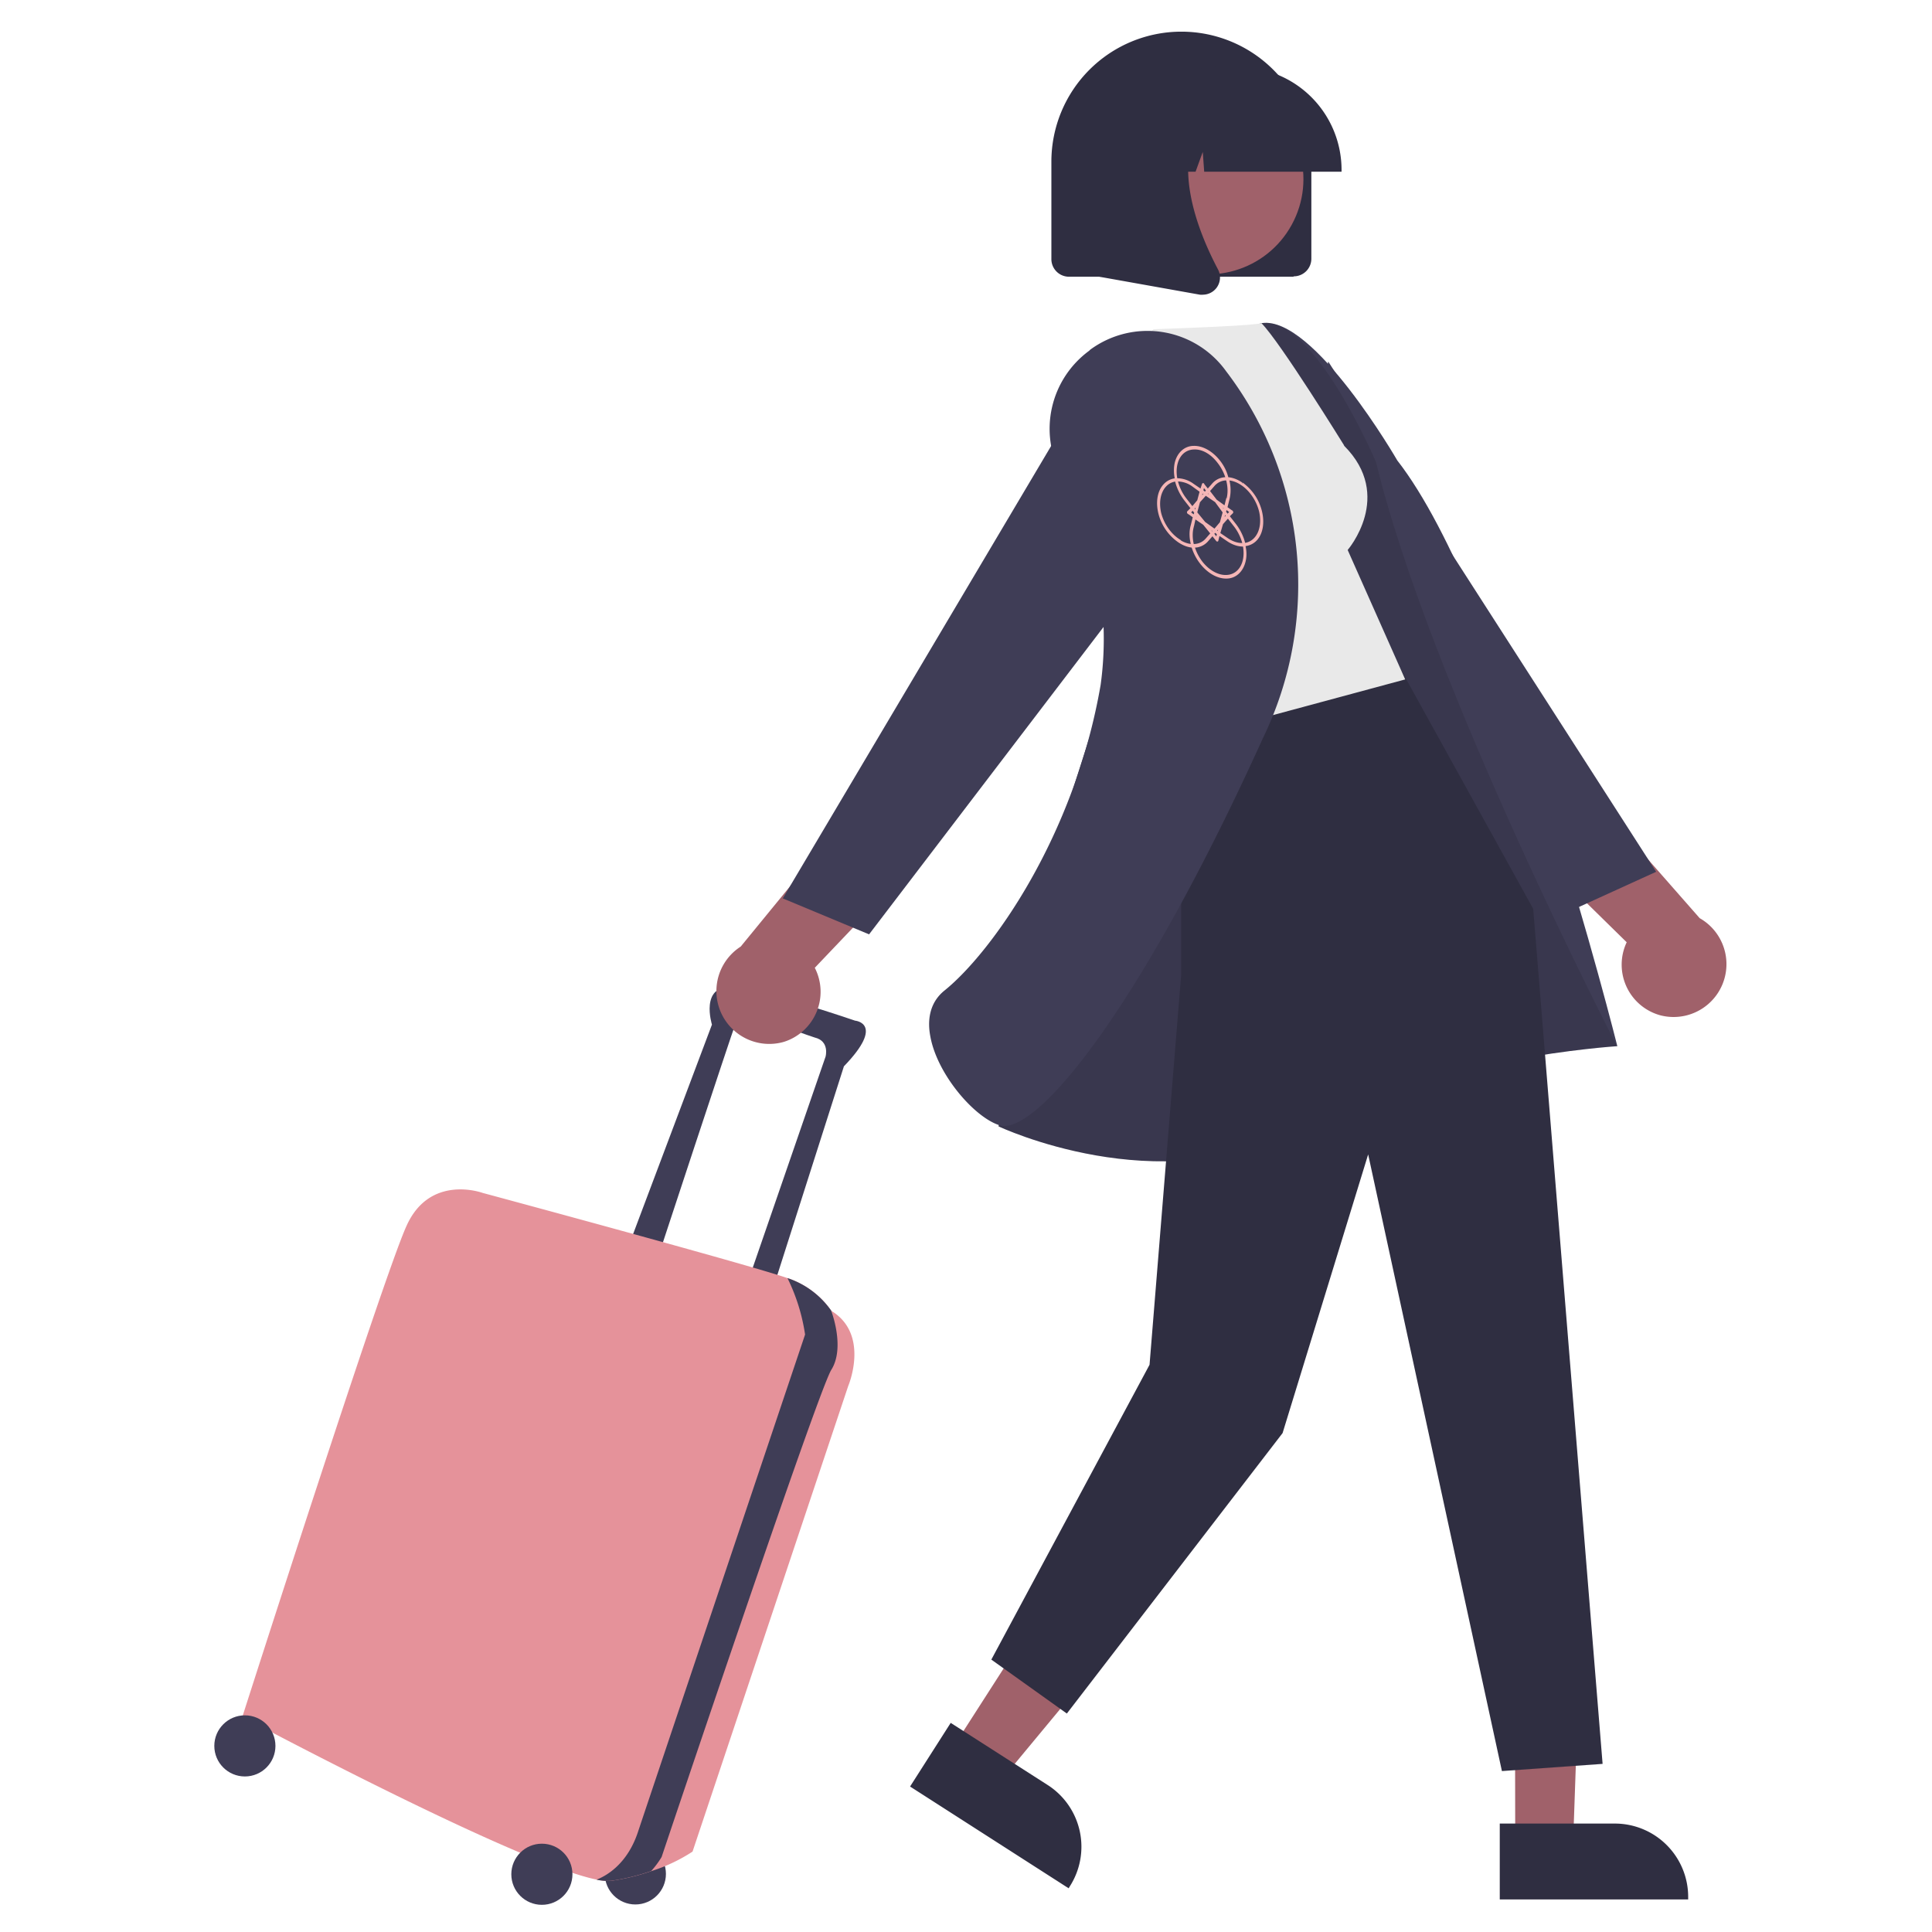
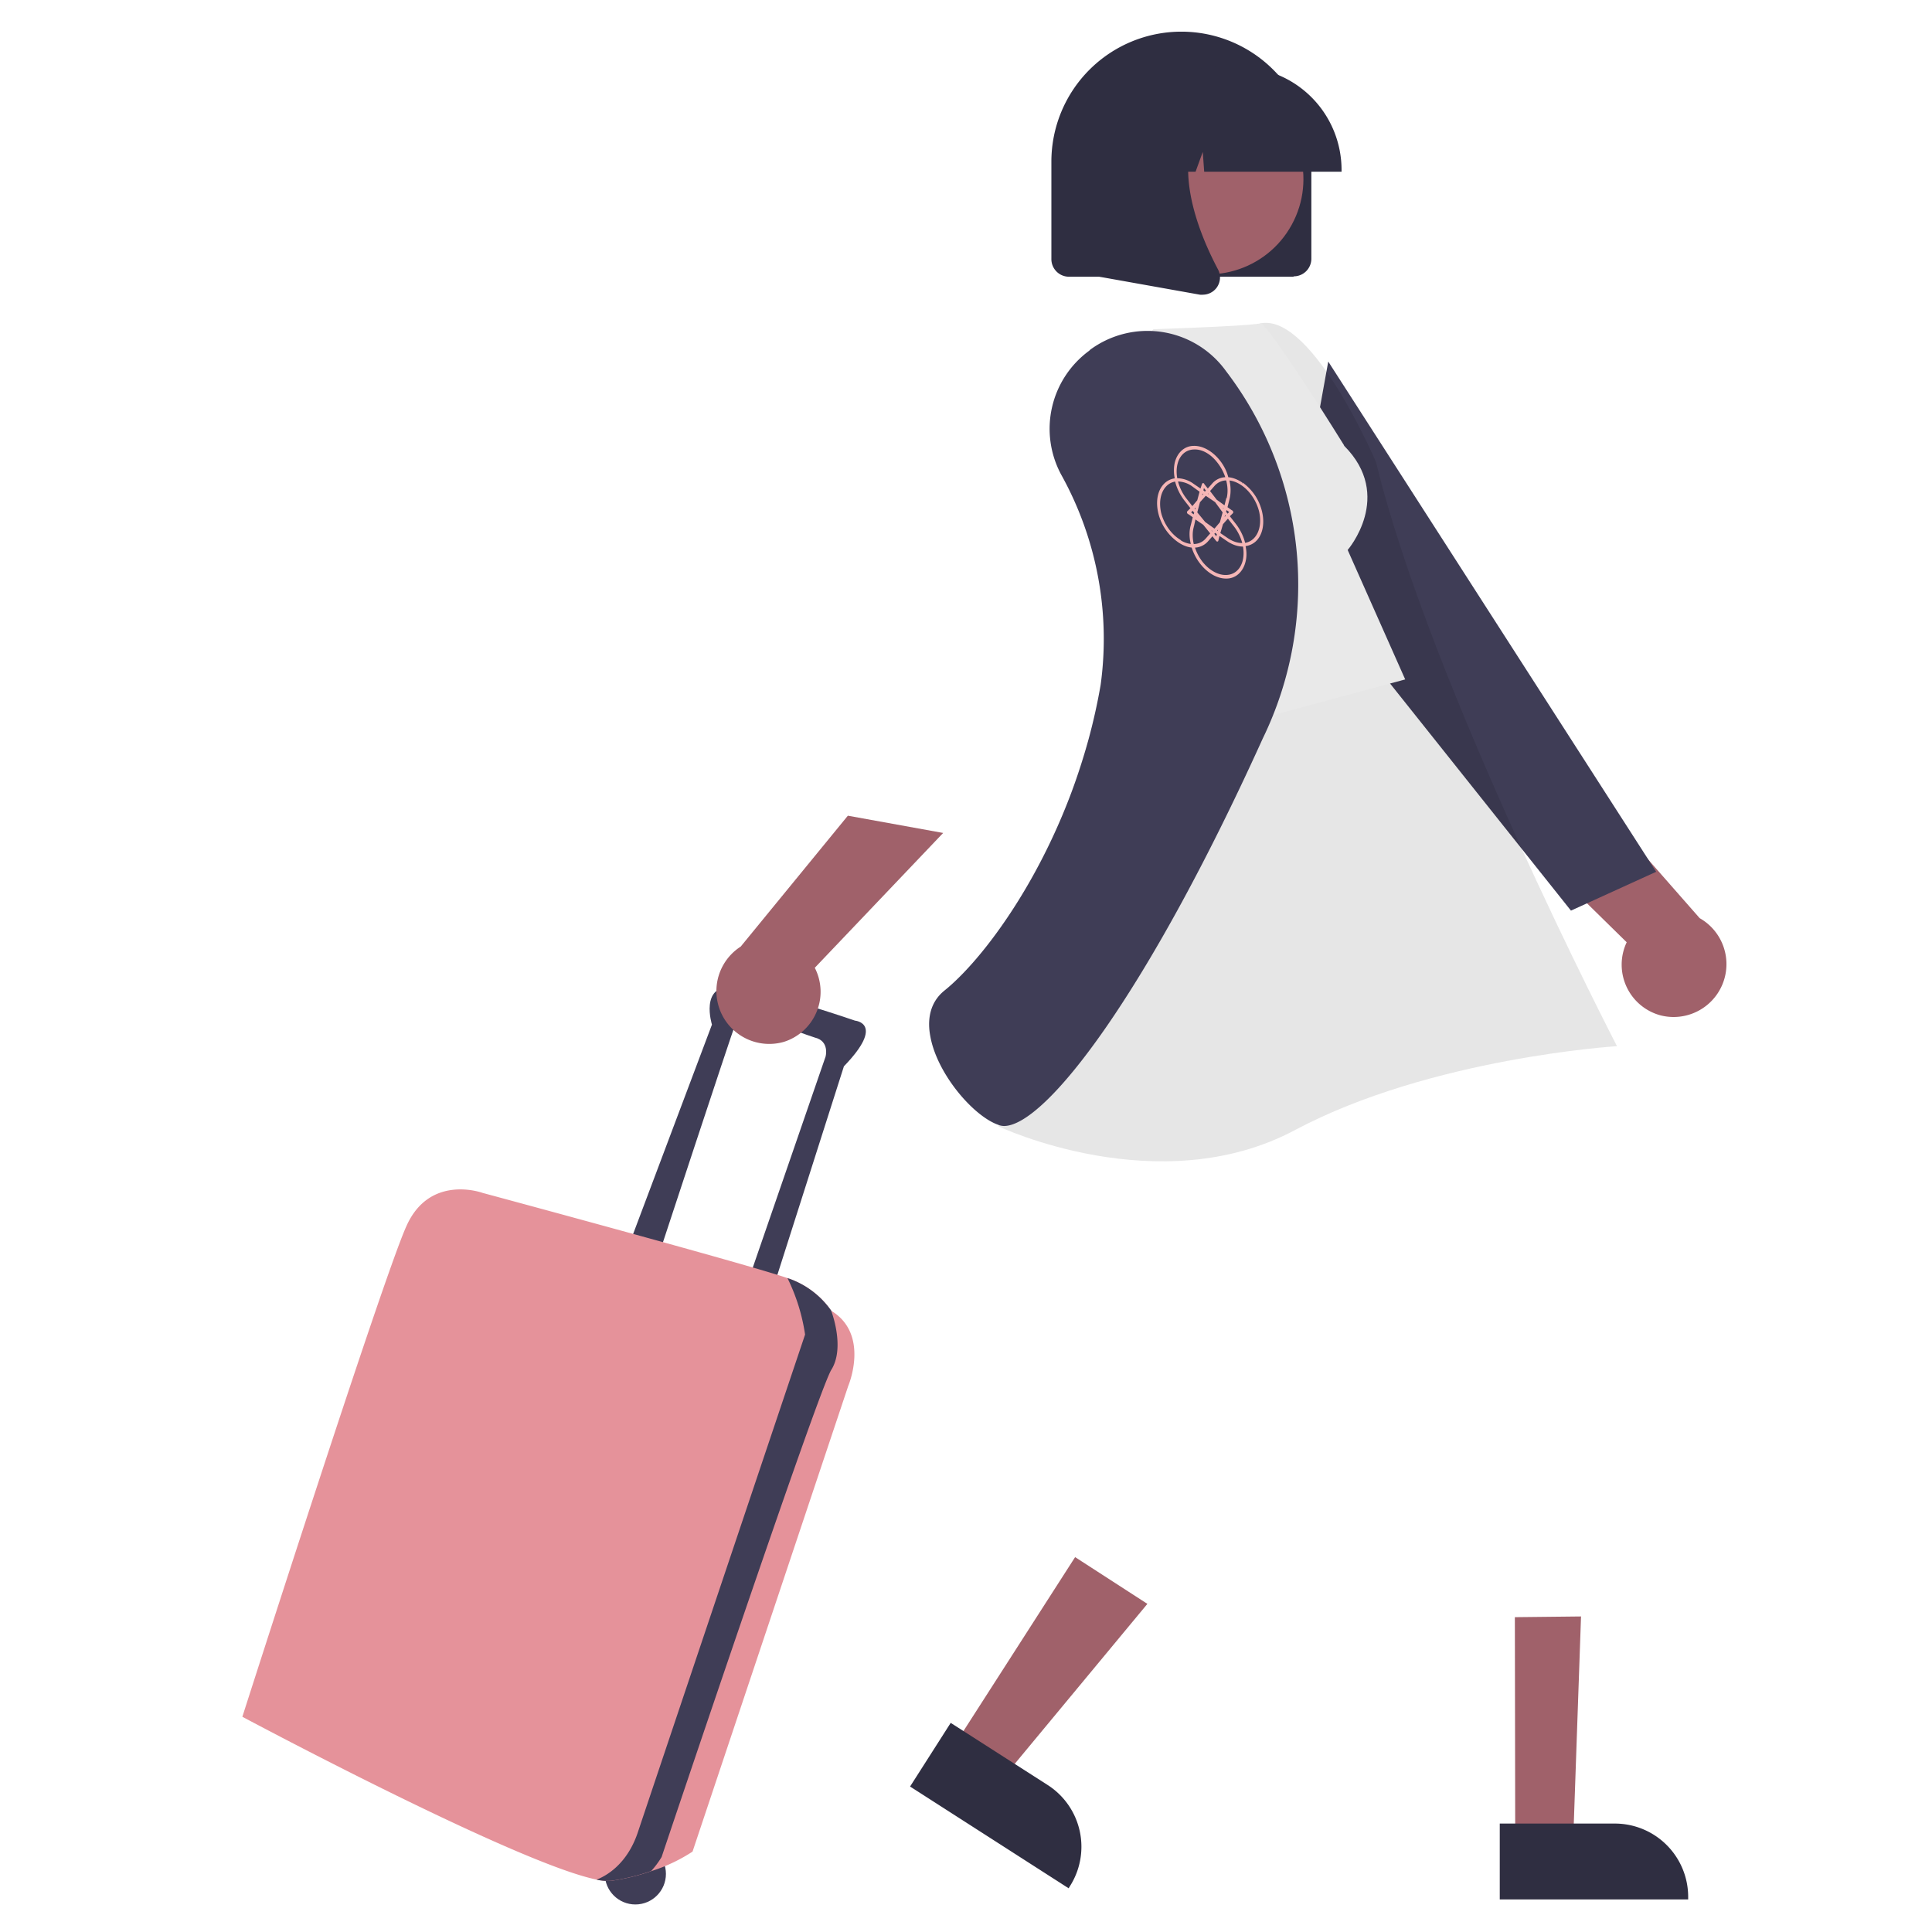
<svg xmlns="http://www.w3.org/2000/svg" width="72" height="72">
  <path fill="none" d="M0 0h72v72H0z" />
  <g transform="matrix(.134 0 0 .134 -10.8 1.2)">
    <path d="M542.3 273.4a14.7 14.7 0 0011-27l-31-35.3-26.3 5.7 37 36.3a14.6 14.6 0 009.3 20.3z" fill="#a0616a" />
    <path d="M440 147l77.5 97.3 23.7-10.8L450 91.6z" fill="#3f3d56" />
    <circle cx="257.3" cy="512.2" r="8.5" fill="#3f3d56" />
    <path d="M263.5 341s20.1-61.1 21.7-65.4c1.5-4.2 17.7 2.7 22 4 4.2 1 3 5.3 3 5.3l-21.6 62.6 6.6 3.1 20.1-63c11.6-12 3.1-12.7 3.1-12.7s-24.7-8.5-34-9.3c-9.3-.8-5.8 10.4-5.8 10.4l-22.4 59.5z" fill="#3f3d56" />
    <path d="M311.8 355.6a24.1 24.1 0 00-11.6-8.9l-.6-.2c-10.6-3.7-84.8-23.7-84.8-23.7s-14.7-5.4-21.2 9.3C187 346.7 148 468.5 148 468.5s76.3 40.8 98.6 45.3a13.4 13.4 0 004.2.3 59.2 59.2 0 0011-2.7 46.5 46.5 0 0011.4-5.4l43.3-129.5s6.1-14.3-4.7-20.9z" fill="#e5929a" />
    <path d="M311.8 355.6a24.1 24.1 0 00-11.6-8.9l-.6-.2a52.9 52.9 0 014.9 15.7S262 488.6 258 500.6c-3 9-8.9 12.2-11.5 13.2a13.4 13.4 0 004.2.3 59.2 59.2 0 0011-2.7 24.7 24.7 0 002.9-3.9S308 378.1 311.8 372c3.9-6.2 0-16.3 0-16.3z" fill="#3f3d56" />
-     <circle cx="231.3" cy="512.3" r="8.5" fill="#3f3d56" />
-     <circle cx="148.7" cy="476.6" r="8.5" fill="#3f3d56" />
    <path d="M298.6 280.8a14.7 14.7 0 01-12-26.5l29.8-36.4 26.5 4.8-35.7 37.5a14.6 14.6 0 01-8.6 20.6zm203.3 160l18.4-.2-2.2 63H502z" fill="#a0616a" />
    <path d="M497.7 498.2h32a20.4 20.4 0 0120.4 20.4v.7h-52.4z" fill="#2f2e41" />
    <path d="M379.6 424.1l20.1 13-40.3 48.6-13.7-8.8z" fill="#a0616a" />
    <path d="M345 470.2l27 17.3a20.4 20.4 0 016.1 28.2l-.3.5-44.1-28.3z" fill="#2f2e41" />
-     <path d="M372.4 231.9s44.8-149 59.2-151c14.4-2 37.6 38.2 37.6 38.2 30.1 38.5 61.2 162.9 61.2 162.9s-51.8 3.2-89.6 23.3c-37.8 20.2-82.5-1-82.5-1z" fill="#3f3d56" />
    <path d="M372.4 231.9s44.8-149 59.2-151c14.4-2 31.7 38.7 31.7 38.7 15 62 67 162.4 67 162.4s-51.7 3.2-89.5 23.3c-37.8 20.2-82.5-1-82.5-1z" style="isolation:isolate" opacity=".1" />
-     <path d="M409.1 187.3v74.8l-8.8 108.5-44 82 21 15 60-78 23.8-77.5 37.2 171.5 28-2L507 243.8l-37-66.9z" fill="#2f2e41" />
    <path d="M454.4 115c14 14 1 29 1 29l16 36-63 17-22-98.4 15-16c30-1 30-1.7 30-1.7 5.2 5.2 23 34 23 34z" fill="#e9e9e9" />
    <path d="M383.5 88.6a26.9 26.9 0 00-7.8 34.4 94 94 0 0111 58.5c-7.3 42.4-30.5 74.6-43.4 85-4.5 3.6-4.7 8.8-4 12.6 1.8 10.5 12 22.4 19 24.8a4.6 4.6 0 001.5.3c11.5 0 39.7-36.5 72-107.8a97.8 97.8 0 00-10.2-102.1 26.9 26.9 0 00-37.8-6z" fill="#3f3d56" />
-     <path d="M413.3 131.6l-91 119.3-24-10 86-145z" fill="#3f3d56" />
    <path d="M440.3 68h-62.6A4.9 4.9 0 01373 63v-27a36.1 36.1 0 1172.3 0v27a4.9 4.9 0 01-4.9 4.9z" fill="#2f2e41" />
    <circle cx="591.5" cy="230.4" r="26.5" transform="rotate(-61.3 344.1 283.2)" fill="#a0616a" />
    <path d="M453.7 38.8h-38.2l-.4-5.5-2 5.5h-5.9l-.8-10.8-3.8 10.9h-11.4v-.6a28.6 28.6 0 0128.6-28.6h5.3a28.6 28.6 0 0128.6 28.6z" fill="#2f2e41" />
    <path d="M415.2 73a5 5 0 01-.9 0l-28-5V21.7H417l-.7.9c-10.7 12.4-2.7 32.5 3 43.3a4.8 4.8 0 01-.3 5.1 4.8 4.8 0 01-4 2z" fill="#2f2e41" />
    <path d="M426 125.5a10 6.9 62.5 00-4-1.5c-.4-1.7-1.2-3.3-2.3-4.7a10 6.9 62.5 00-7.1-4c-2.4 0-4.3 1.7-5 4.3a10 6.9 62.5 000 4.7 4.9 4.9 0 00-3.3 1.7 10 6.9 62.5 00-1.3 7.8 13.6 13.6 0 005.2 7.7 10 6.9 62.5 004 1.6c.5 1.6 1.3 3.2 2.4 4.6a10 6.9 62.5 007.1 4c2.4 0 4.3-1.7 5-4.3.4-1.4.4-3 0-4.7a4.9 4.9 0 003.3-1.6 10 6.9 62.5 001.3-7.9 13.6 13.6 0 00-5.2-7.7m-18.2-5.7a9.5 6.6 62.5 014.8-4c2.3-.1 4.8 1.3 6.7 3.8a9.5 6.6 62.5 012.3 4.4 10 6.9 62.5 00-3.8 1.7l-1.4 1.6-1.2-1.5c0-.2-.2-.2-.2 0l-.5 1.5-2.2-1.5a7.6 7.6 0 00-4.6-1.5 9.5 6.6 62.5 01.1-4.5m14 9.8l-.6 2.4-2.5-1.8-2-2.6 1.4-1.6a4.7 4.7 0 013.6-1.6 9.5 6.6 62.5 01.2 5.2m4.4 12.7a9.5 6.6 62.5 01-4.5-1.4l-2.2-1.5.8-2.7 1.6-1.8 1.8 2.3a13.5 13.5 0 012.5 5.1m-14-4.9l.5-2.3 2.5 1.7 2.1 2.6-1.4 1.6a9.5 6.6 62.5 01-3.7 1.6 9.5 6.6 62.5 010-5.2m-4.5-12.7h.2a7.3 7.3 0 014.2 1.4l2.2 1.6-.7 2.6-1.6 1.9-1.8-2.3a9.5 6.6 62.5 01-2.5-5.2m8.2 3.7l.5-.5 1.4 1.7zm2.6 2.1l2.2 3-.8 2.9-1.7 2-2.8-2-2.3-2.8.8-3 1.8-2zm-3-2.4l-.7-.6.3-1.3 1 1.3zm-.1.3l-1.2 1.3.5-1.8zm-2 2.9l-.5 2-.6-.8zm-.6 2.3l-.3.9-1.2-.9.8-.9zm.2.4l1.5 1.9-1.7-1.2zm3.1 3.4l1.9 1.3-.5.5zm2.2 1.5l.8.6-.3 1.3-1-1.3zm.2-.2l1.2-1.4-.5 1.8zm2-3l.5-2 .6.8zm.6-2.3l.3-.9 1.2.9-.8.9zm-.3-.3l-1.5-2 1.7 1.2zm-12.7 8a9.5 6.6 62.5 01-5-7.3c-.7-3-.2-5.8 1.3-7.5a9.5 6.6 62.5 013-1.6 10 6.9 62.5 002.6 5.4l1.8 2.3-1 1a.2.1 62.5 00.2.4l1.4 1-.6 2.4c-.5 1.7-.4 3.6.1 5.4a9.5 6.6 62.5 01-3.8-1.4m18.1 6a9.5 6.6 62.5 01-4.8 4 9.5 6.6 62.5 01-6.8-3.8 9.5 6.6 62.5 01-2.2-4.3h.1a4.9 4.9 0 003.7-1.7l1.4-1.6 1.2 1.5a.2.1 62.5 00.2 0l.4-1.6 2.2 1.5a10 6.9 62.5 004.5 1.6h.2a9.5 6.6 62.5 01-.1 4.4m3.3-6.5a9.5 6.6 62.5 01-3 1.6 10 6.9 62.5 00-2.6-5.4l-1.8-2.3 1-1a.2.1 62.5 000-.2.2.1 62.5 00-.2-.2l-1.4-1 .6-2.4c.4-1.6.4-3.5-.1-5.4a9.5 6.6 62.5 013.8 1.4 9.5 6.6 62.5 015 7.4c.7 3 .2 5.8-1.3 7.5" fill="#f5b6b6" stroke="#f5b6b6" stroke-width=".5" />
  </g>
</svg>